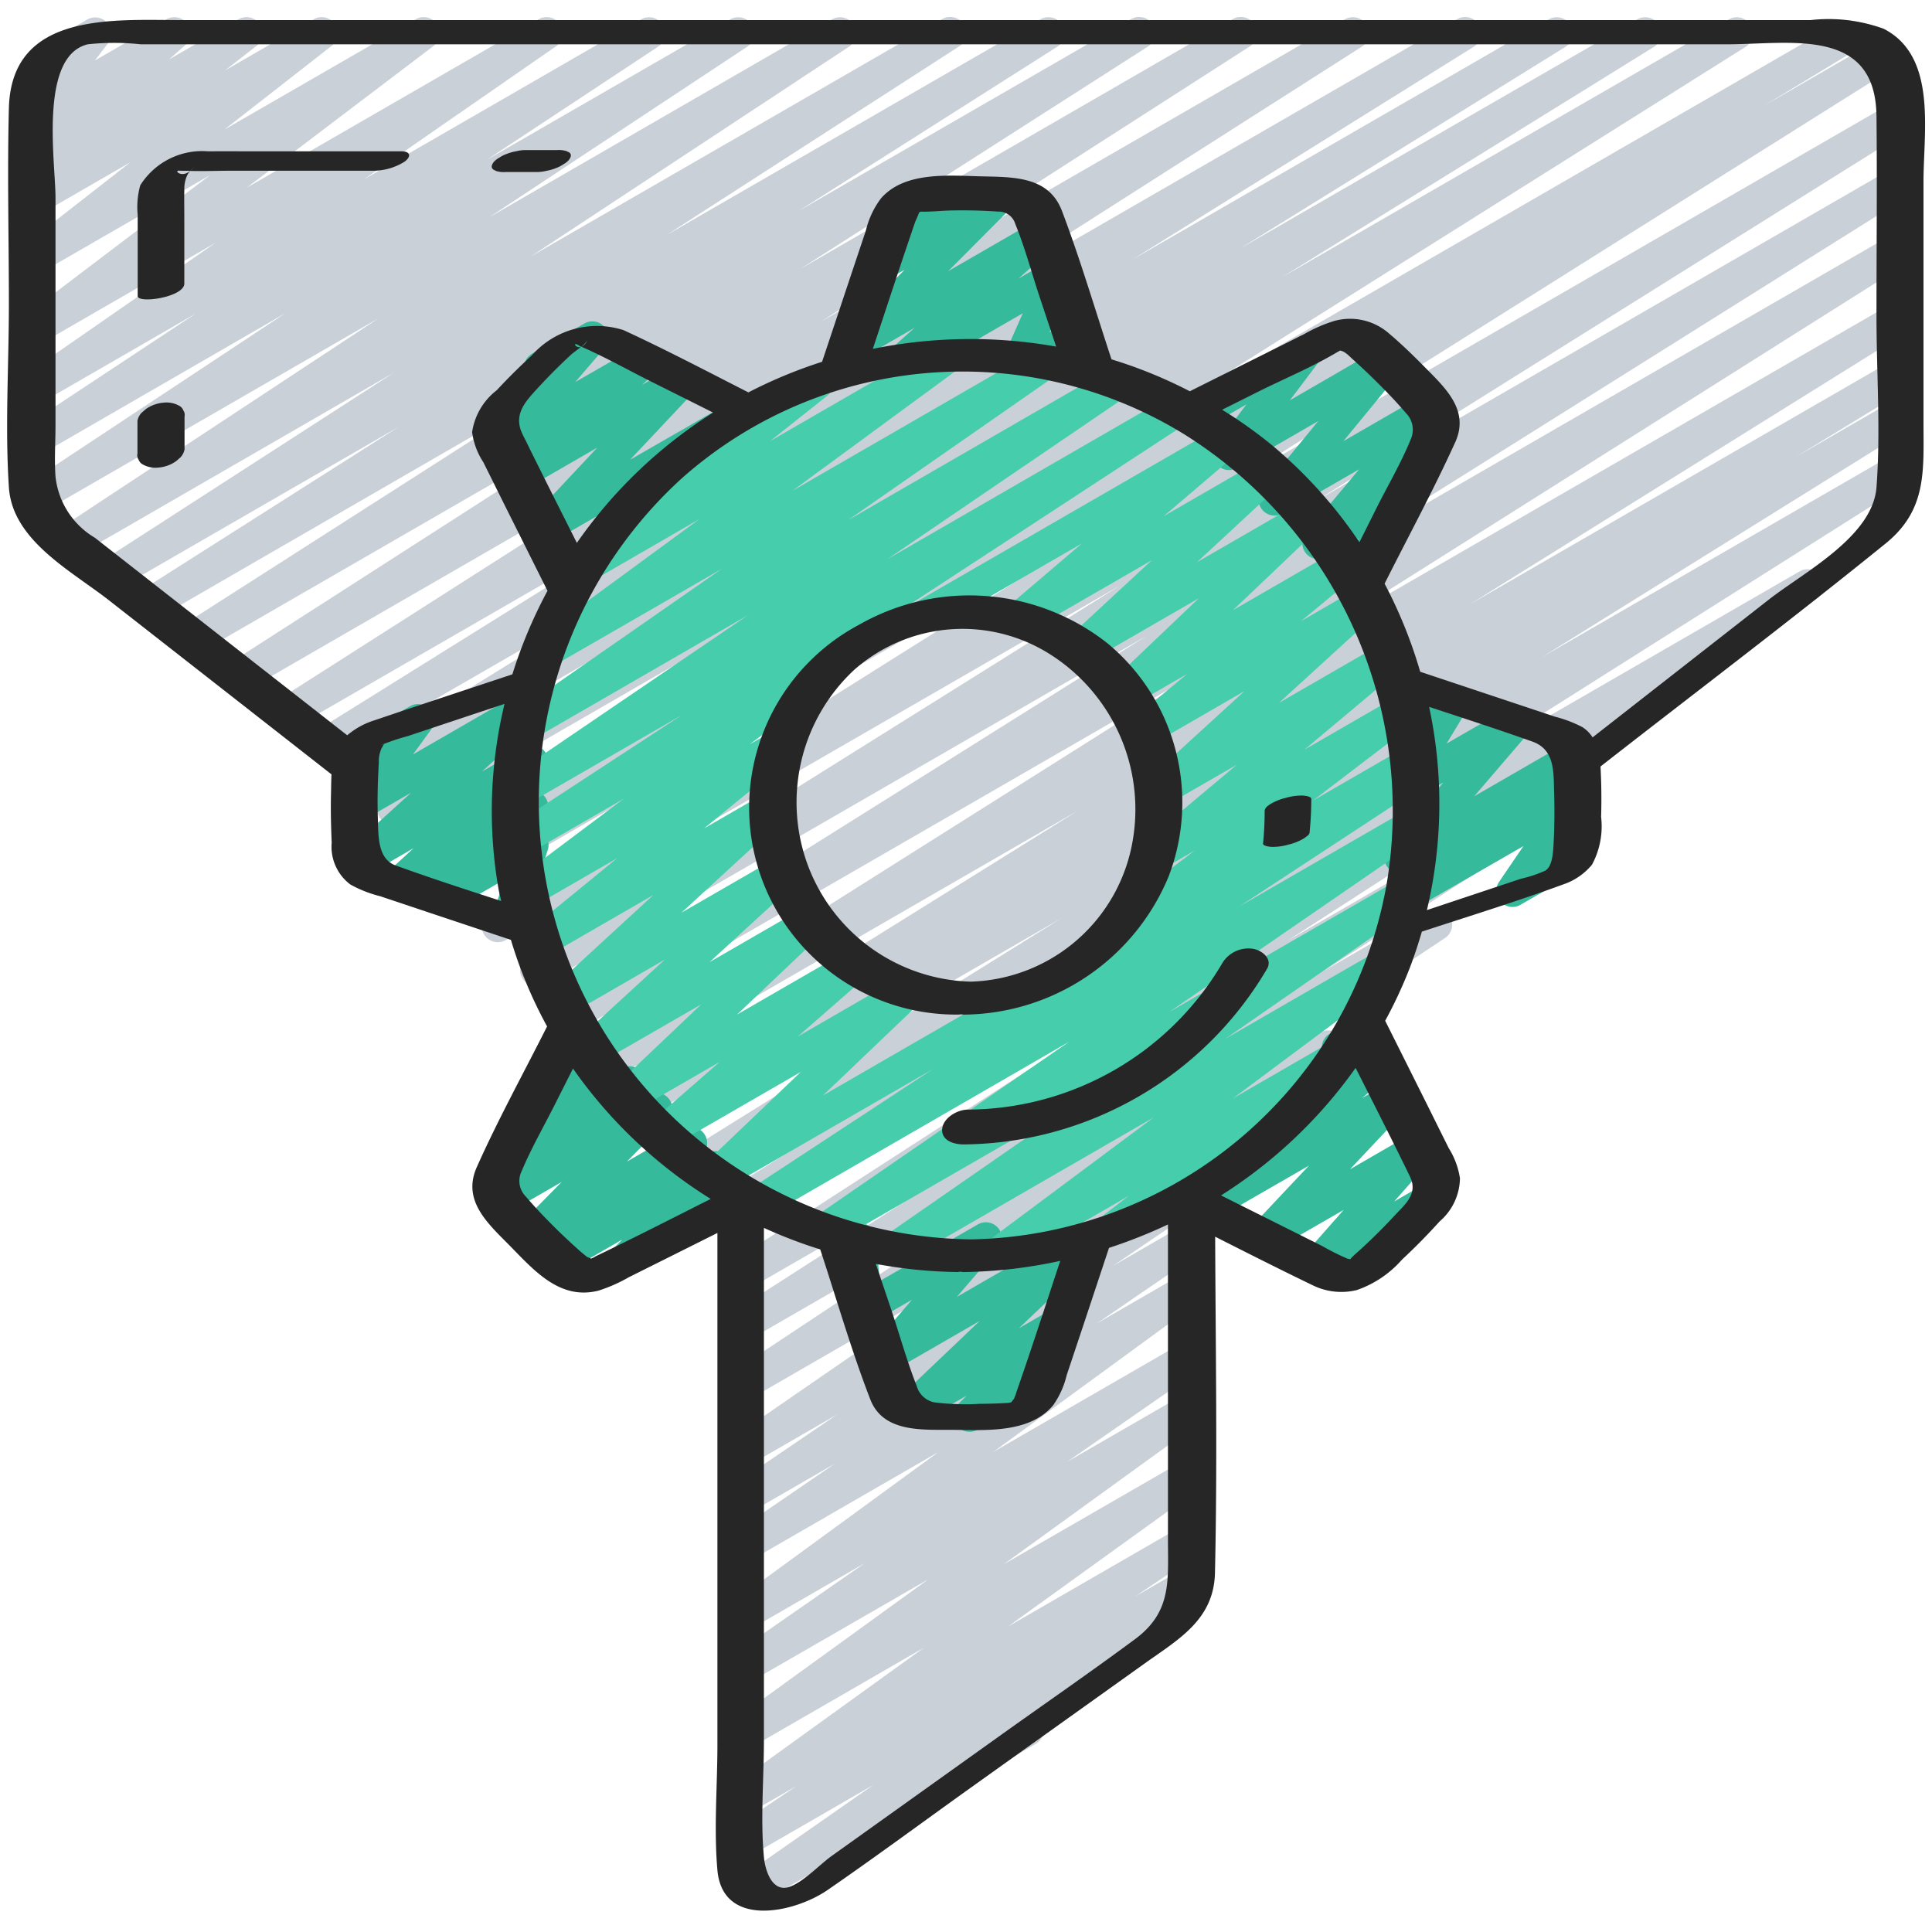
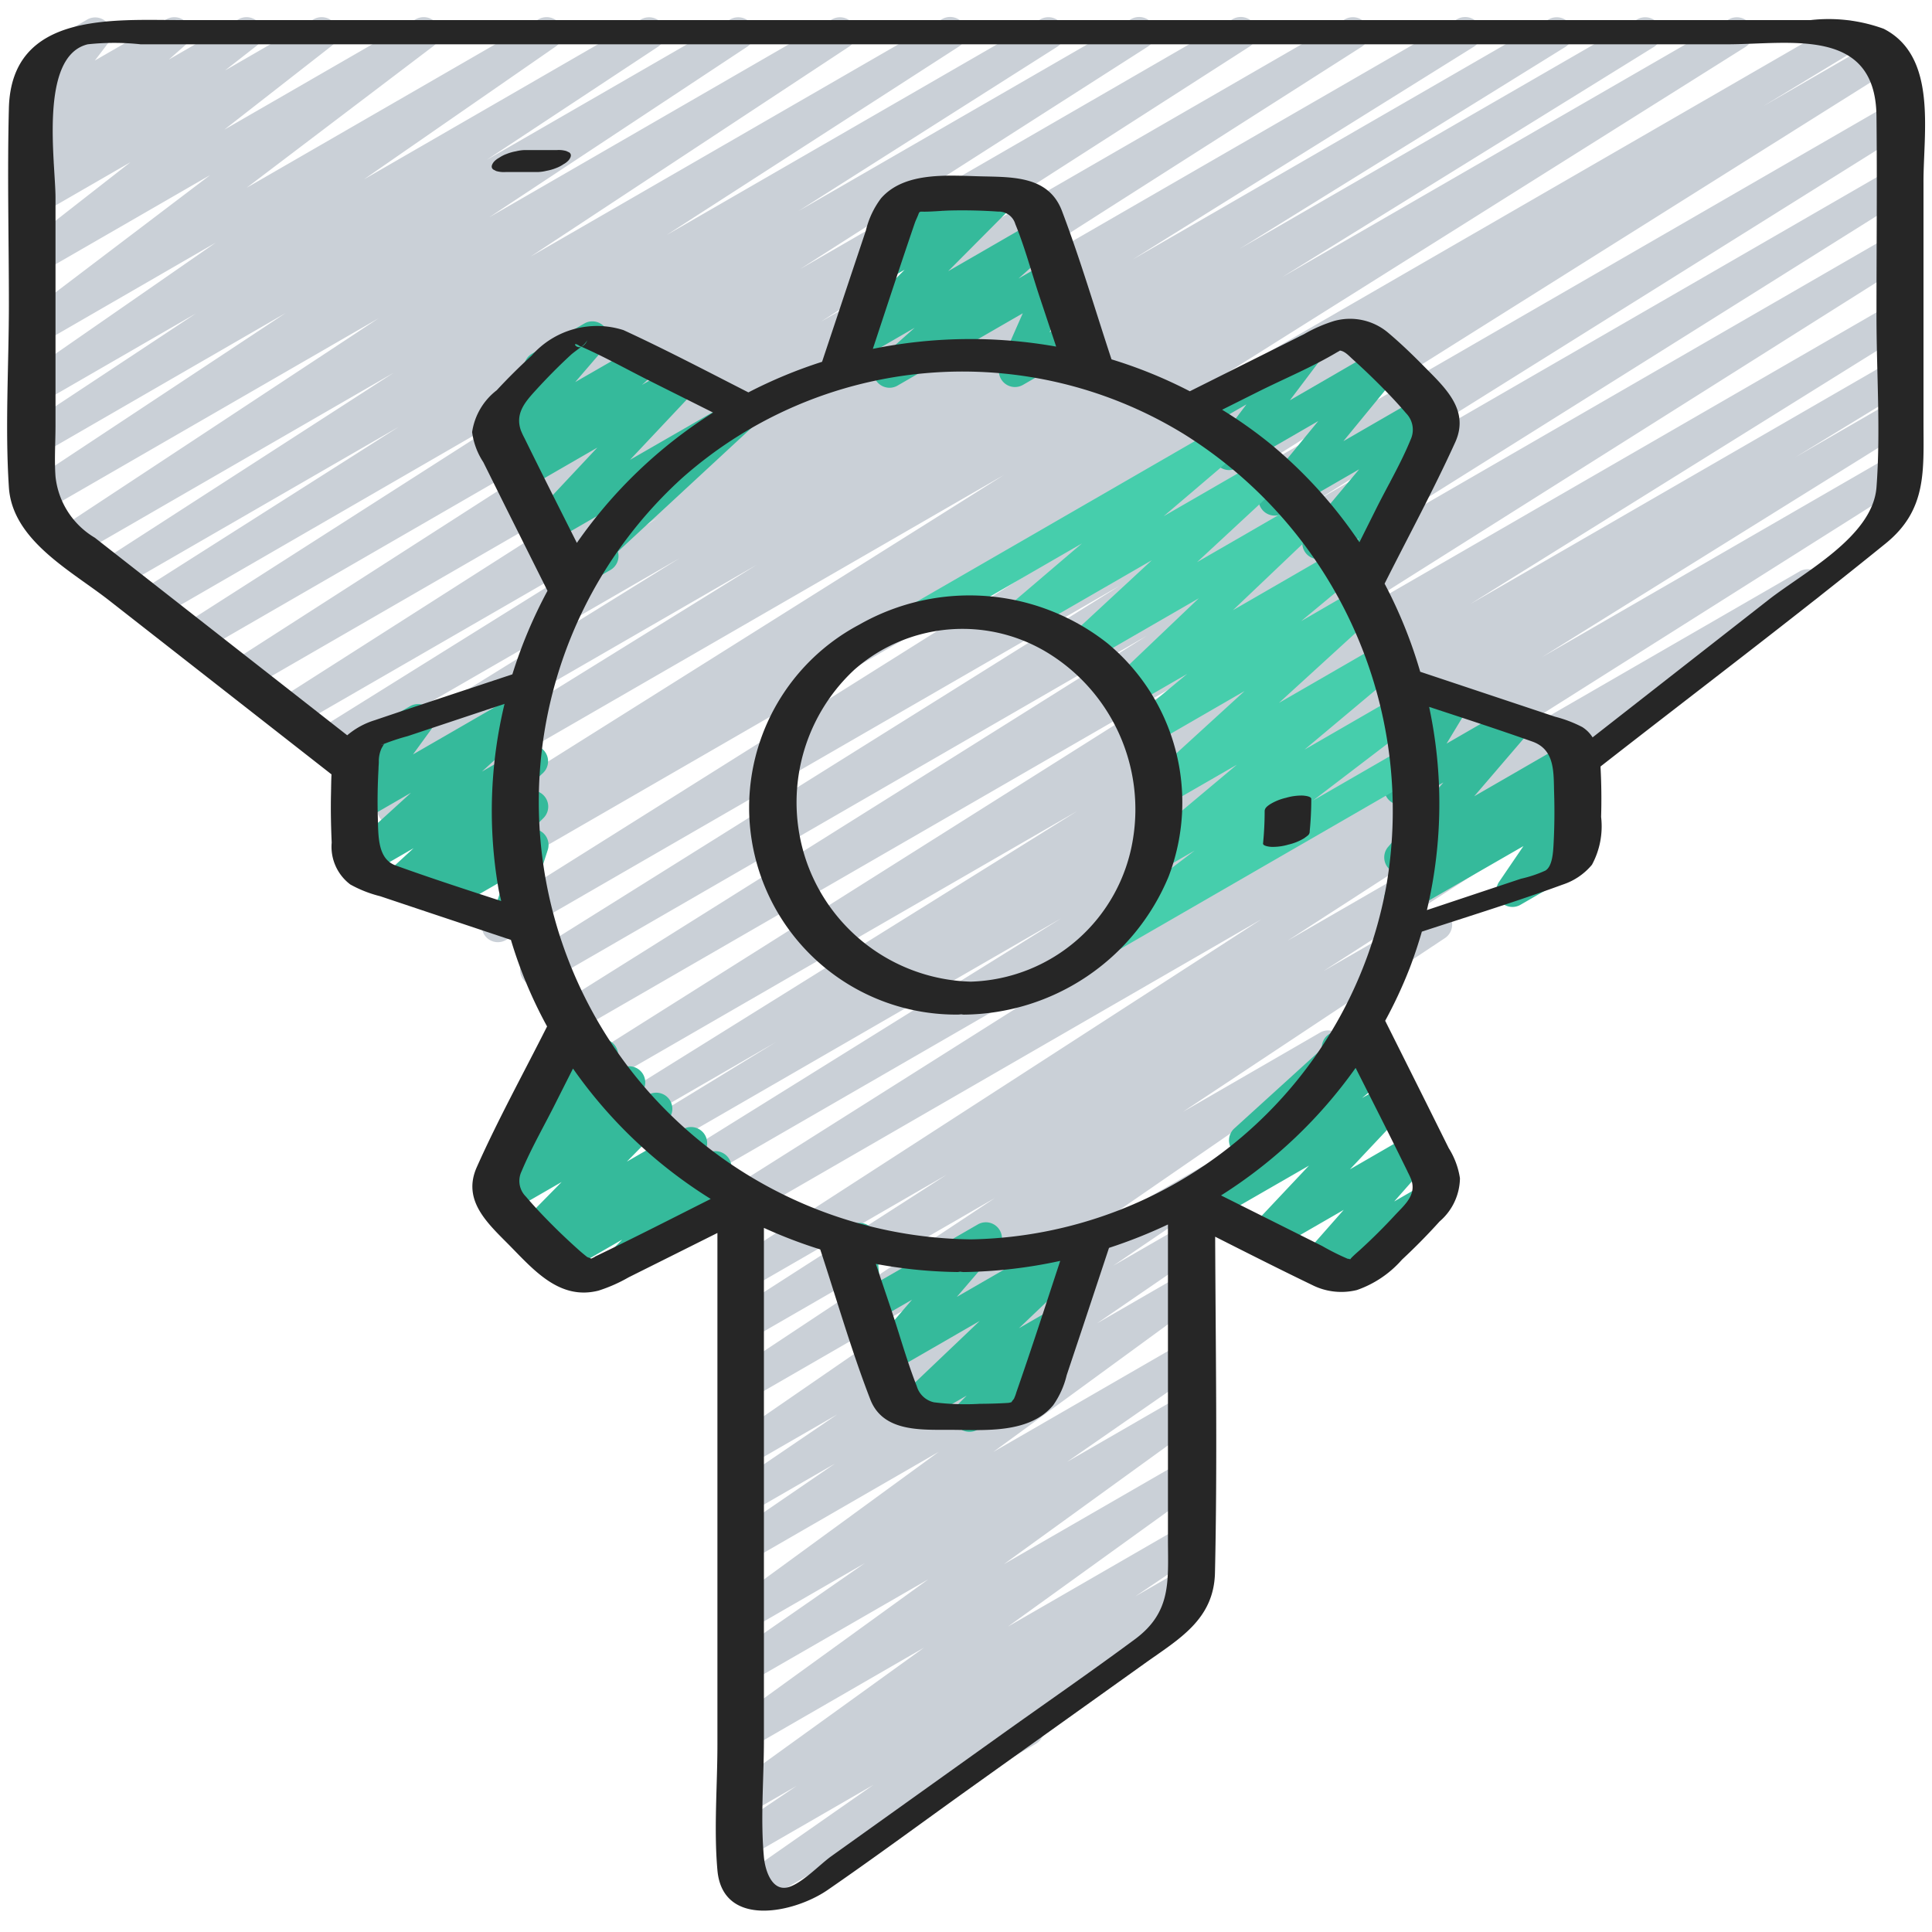
<svg xmlns="http://www.w3.org/2000/svg" id="Icons" viewBox="0 0 60 60">
  <defs>
    <style>.cls-1{fill:#cad0d7;}.cls-2{fill:#35ba9b;}.cls-3{fill:#46ceac;}.cls-4{fill:#262626;}</style>
  </defs>
  <title>009 - Filering Process</title>
  <path class="cls-1" d="M23.376,59.157a.5.5,0,0,1-.286-.91l4.032-2.814-3.843,2.218a.5.5,0,0,1-.529-.847l1.993-1.343-1.464.845a.5.5,0,0,1-.543-.838l5.962-4.3-5.42,3.129a.5.5,0,0,1-.543-.838l6.093-4.411-5.551,3.2a.5.5,0,0,1-.535-.844l4.117-2.859-3.582,2.067a.5.5,0,0,1-.545-.836L29.15,45.09l-5.874,3.39a.5.5,0,0,1-.532-.844l3.188-2.183-2.657,1.533a.5.5,0,0,1-.531-.845L26,43.927,23.275,45.5a.5.5,0,0,1-.534-.844L30.7,39.171l-7.422,4.284a.5.5,0,0,1-.526-.85l8.146-5.4-7.621,4.4a.5.5,0,0,1-.52-.854L29.4,36.481l-6.125,3.537a.5.5,0,0,1-.521-.853L39.171,28.551,23.259,37.737a.5.5,0,0,1-.517-.855l14.733-9.307L22.113,36.443a.5.5,0,0,1-.513-.857l11.352-7.064L21.139,35.343a.5.5,0,0,1-.511-.86L24.1,32.361,20.4,34.5a.5.5,0,0,1-.515-.857l13.58-8.461L19.354,33.327a.5.5,0,0,1-.516-.855L37.17,20.905,18.1,31.913a.5.5,0,0,1-.516-.856l18.027-11.31L16.9,30.553a.5.5,0,0,1-.515-.857L34.777,18.188,15.7,29.2a.5.5,0,0,1-.515-.856L35.639,15.49,14.412,27.745a.5.5,0,0,1-.509-.861l2.885-1.748-3.1,1.79a.5.5,0,0,1-.515-.856L31.179,14.75,12.47,25.551a.5.5,0,0,1-.514-.858l11.55-7.156-12,6.927a.5.5,0,0,1-.514-.858l10.117-6.273-10.72,6.189a.5.5,0,0,1-.515-.857l10.582-6.6L9.179,22.574a.5.5,0,0,1-.519-.854l14.073-8.98L7.7,21.419a.5.5,0,0,1-.52-.854l13.291-8.536L6.218,20.259A.5.5,0,0,1,5.7,19.4l10.786-6.9L4.877,19.21a.5.5,0,0,1-.519-.855l8.027-5.1-8.7,5.023a.5.5,0,0,1-.522-.853l9.066-5.85L2.384,17.26a.5.5,0,0,1-.526-.85l9.9-6.526L1.381,15.874a.5.5,0,0,1-.526-.851l8.014-5.3L1.28,14.107a.5.5,0,0,1-.525-.85l5.326-3.52-4.8,2.772a.5.5,0,0,1-.535-.844L6.7,7.536,1.279,10.668a.5.5,0,0,1-.552-.831l5.8-4.4L1.279,8.465a.5.5,0,0,1-.557-.827l3.329-2.6-2.772,1.6a.5.5,0,0,1-.557-.827L1.7,5.047l-.418.242A.5.5,0,0,1,.7,4.479l.52-.454A.5.5,0,0,1,.632,3.26l.6-.785a.5.5,0,0,1-.156-.924L2.707.608a.5.5,0,0,1,.647.737l-.408.534L5.167.6a.5.5,0,0,1,.578.81l-.5.439L7.405.6a.5.5,0,0,1,.558.827l-.976.762L9.739.6a.5.5,0,0,1,.558.827l-3.331,2.6L12.907.6a.5.5,0,0,1,.553.831l-5.8,4.4L16.724.6a.5.5,0,0,1,.535.844L11.3,5.572,19.913.6a.5.5,0,0,1,.525.85L15.115,4.965,22.682.6a.5.5,0,0,1,.525.85l-8.016,5.3L25.842.6a.5.5,0,0,1,.525.85L16.476,7.97,29.246.6a.5.5,0,0,1,.522.853L20.7,7.3,32.311.6a.5.5,0,0,1,.518.855L24.8,6.553,35.116.6a.5.5,0,0,1,.52.855l-10.785,6.9L38.273.6a.5.5,0,0,1,.521.854L25.5,9.987,41.767.6a.5.5,0,0,1,.518.855L28.212,10.43,45.245.6a.5.5,0,0,1,.515.858L35.17,8.062,48.1.6a.5.5,0,0,1,.513.858L38.5,7.726,50.849.6a.5.5,0,0,1,.513.858L39.81,8.612,53.694.6a.5.5,0,0,1,.516.856l-18,11.318L57.118.7a.5.5,0,0,1,.509.861L54.754,3.3l3.437-1.985a.5.5,0,0,1,.516.856L38.259,15.024,58.72,3.21a.5.5,0,0,1,.515.857L40.844,15.573,58.72,5.252a.5.5,0,0,1,.515.856L41.206,17.419,58.721,7.307a.5.5,0,0,1,.516.856L40.9,19.732,58.721,9.444a.5.5,0,0,1,.514.858L45.654,18.764,58.721,11.22a.5.5,0,0,1,.51.86L55.755,14.2l2.966-1.713a.5.5,0,0,1,.513.858L47.885,20.41l10.836-6.257a.5.5,0,0,1,.516.856L44.5,24.32,55.89,17.744a.5.5,0,0,1,.521.853L39.987,29.214l7.23-4.174a.5.5,0,0,1,.52.854L41.1,30.158l3.256-1.879a.5.5,0,0,1,.526.849l-8.143,5.4L41,32.065a.5.5,0,0,1,.534.844l-7.952,5.484,3.721-2.148a.5.5,0,0,1,.531.846l-3.262,2.217L36.72,38.07a.5.5,0,0,1,.532.845L34.064,41.1l2.657-1.534a.5.5,0,0,1,.545.836l-6.42,4.69L36.721,41.7a.5.5,0,0,1,.535.843L33.138,45.4l3.583-2.068a.5.5,0,0,1,.543.838l-6.09,4.409,5.547-3.2a.5.5,0,0,1,.543.838l-5.964,4.3,5.421-3.129a.5.5,0,0,1,.529.847l-1.993,1.343,1.464-.845a.5.5,0,0,1,.536.843L32.02,53.235a.5.5,0,0,1,.148.922L23.626,59.09A.491.491,0,0,1,23.376,59.157Z" />
  <path class="cls-2" d="M27.625,12.042a.5.5,0,0,1-.332-.874l1.114-.99-1.7.984a.5.5,0,0,1-.6-.785l1.987-2-.563.325a.5.5,0,0,1-.644-.741l.607-.781a.5.5,0,0,1,.036-.844l1.21-.7a.5.5,0,0,1,.645.74l-.14.179,1.591-.918a.5.5,0,0,1,.6.785l-1.989,2,2.714-1.567a.5.5,0,0,1,.582.807l-1.114.99.957-.552a.5.5,0,0,1,.708.634l-.7,1.588.628-.363a.5.5,0,0,1,.5.867l-1.951,1.126a.5.5,0,0,1-.708-.635l.7-1.588-3.884,2.243A.489.489,0,0,1,27.625,12.042Z" />
  <path class="cls-2" d="M17.633,18.382a.5.5,0,0,1-.34-.866L19.5,15.473l-2.358,1.361a.5.5,0,0,1-.616-.774l2.025-2.16-2.233,1.289a.5.5,0,0,1-.585-.8L16.161,14l-.34.2a.5.5,0,0,1-.629-.758l1.356-1.578a.5.5,0,0,1-.026-.88l1.624-.937a.5.5,0,0,1,.629.759l-.911,1.06,1.912-1.1a.5.5,0,0,1,.585.805l-.425.383,1.04-.6a.5.5,0,0,1,.615.775L19.566,14.28l3.3-1.9a.5.5,0,0,1,.59.8l-4.267,3.95a.5.5,0,0,1-.231.571l-1.073.619A.489.489,0,0,1,17.633,18.382Z" />
  <path class="cls-2" d="M15.78,29.065a.5.5,0,0,1-.475-.654l.353-1.09-1.706.985a.5.5,0,0,1-.6-.786l.149-.15-.862.5a.5.5,0,0,1-.588-.8l.794-.729-1.383.8a.5.5,0,0,1-.587-.8l1.889-1.721-1.48.854a.5.5,0,0,1-.654-.728l.61-.839a.5.5,0,0,1-.322-.927l1.814-1.047a.5.5,0,0,1,.654.727l-.56.769,3.441-1.986a.5.5,0,0,1,.587.8l-1.888,1.72,1.309-.756a.5.5,0,0,1,.588.8l-.793.729.213-.123a.5.5,0,0,1,.6.787l-.342.342a.5.5,0,0,1,.47.654l-.4,1.236a.5.5,0,0,1,.186.93L16.03,29A.508.508,0,0,1,15.78,29.065Z" />
  <path class="cls-2" d="M19.444,39.588a.5.5,0,0,1-.357-.85l.235-.241-1.764,1.019a.5.5,0,0,1-.577-.812l.135-.116-.339.2A.5.5,0,0,1,16.171,38l1.271-1.292-1.628.939a.5.5,0,0,1-.585-.8l.638-.577a.493.493,0,0,1-.454-.188.5.5,0,0,1,.033-.655L16.5,34.331a.462.462,0,0,1-.117-.091.5.5,0,0,1-.058-.616l.775-1.2a.5.5,0,0,1,.217-.61L17.7,31.6a.5.5,0,0,1,.67.7l-.081.125.158-.091a.5.5,0,0,1,.611.779l-.436.453.676-.39a.5.5,0,0,1,.586.8l-.5.452L20.133,34a.5.5,0,0,1,.606.783l-1.271,1.292,1.744-1.007a.5.5,0,0,1,.576.812L21.65,36l.317-.183a.5.5,0,0,1,.607.783l-.235.241.418-.241a.5.5,0,0,1,.5.865l-3.563,2.057A.5.5,0,0,1,19.444,39.588Z" />
  <path class="cls-2" d="M30.107,44.466a.5.5,0,0,1-.356-.851l.269-.273-1.508.87a.5.5,0,0,1-.595-.8l2.508-2.388-2.752,1.588a.5.5,0,0,1-.629-.759l1.28-1.49-1.175.678a.494.494,0,0,1-.479.012.507.507,0,0,1-.269-.4l-.136-1.43a.5.5,0,0,1-.243-.933l.424-.244a.5.5,0,0,1,.748.385l.129,1.352,3.044-1.757a.5.5,0,0,1,.629.759l-1.281,1.491,3.84-2.216a.5.5,0,0,1,.594.8L31.644,41.25l1.053-.608a.5.5,0,0,1,.607.783l-.712.725a.5.5,0,0,1,.09.907L30.357,44.4A.49.49,0,0,1,30.107,44.466Z" />
  <path class="cls-2" d="M40.905,39.766a.5.5,0,0,1-.375-.83l1.2-1.362-2.253,1.3a.5.5,0,0,1-.615-.775l1.789-1.9L37.6,37.957a.5.5,0,0,1-.569-.818L38.543,35.9a.507.507,0,0,1-.279-.19.5.5,0,0,1,.068-.665l2.719-2.47A.5.5,0,0,1,41.3,32.1l.8-.459a.5.5,0,0,1,.586.8l-.229.208.115-.066a.5.5,0,0,1,.569.818l-.842.7.8-.462a.5.5,0,0,1,.614.775l-1.789,1.9,1.95-1.126a.5.5,0,0,1,.625.762l-1.2,1.362.882-.509a.5.5,0,0,1,.5.865L41.155,39.7A.49.49,0,0,1,40.905,39.766Z" />
  <path class="cls-2" d="M43.49,28.4a.5.5,0,0,1-.315-.888l.541-.44a.5.5,0,0,1-.605-.773L44.826,24.3l-1.086.627a.5.5,0,0,1-.678-.692l.659-1.087A.5.5,0,0,1,43,22.6l.166-.737a.483.483,0,0,1-.11-.131.5.5,0,0,1,.182-.683l.317-.183a.5.5,0,0,1,.738.542l-.067.3.678-.393a.5.5,0,0,1,.678.692l-.657,1.086,1.944-1.123a.5.5,0,0,1,.629.759l-1.715,2,2.842-1.641a.5.5,0,0,1,.565.821l-.537.437.055-.031a.5.5,0,0,1,.663.714l-.757,1.111a.5.5,0,0,1,.475.88l-1.869,1.079a.5.5,0,0,1-.663-.715l.755-1.108L43.74,28.332A.5.5,0,0,1,43.49,28.4Z" />
  <path class="cls-2" d="M42.026,18.449a.5.5,0,0,1-.424-.764l.6-.969-1.009.583a.5.5,0,0,1-.633-.754l1.65-1.971-2.372,1.37a.5.5,0,0,1-.637-.751l1.738-2.116L38.425,14.53a.5.5,0,0,1-.65-.735l.935-1.237-1.431.826a.5.5,0,0,1-.5-.866l3.564-2.058a.5.5,0,0,1,.649.735l-.934,1.237,2.764-1.6a.5.5,0,0,1,.637.75L41.721,13.7l2.438-1.408a.5.5,0,0,1,.634.754l-1.65,1.971.289-.167a.5.5,0,0,1,.674.7l-1.16,1.866v0a.5.5,0,0,1-.182.683l-.489.282A.5.5,0,0,1,42.026,18.449Z" />
  <path class="cls-3" d="M34.259,29.707a.5.5,0,0,1-.3-.9L37.1,26.416l-1.04.6a.5.5,0,0,1-.572-.816l2.925-2.452L36.24,25a.5.5,0,0,1-.587-.8l3-2.74-2.862,1.653a.5.5,0,0,1-.569-.818l1.646-1.366-1.7.983a.5.5,0,0,1-.595-.8l2.657-2.532-3.4,1.963a.5.5,0,0,1-.59-.8l2.53-2.344-3.874,2.236a.5.5,0,0,1-.575-.814L33.6,16.877l-4.7,2.715a.5.5,0,0,1-.5-.866l9.451-5.456a.5.5,0,0,1,.574.814l-2.286,1.947,2.976-1.718a.5.5,0,0,1,.59.8l-2.528,2.344,3.175-1.833a.5.5,0,0,1,.594.8L38.291,18.95l3.193-1.844a.5.5,0,0,1,.57.818l-1.648,1.367,1.725-1a.5.5,0,0,1,.587.8l-3,2.739,3.144-1.815a.5.5,0,0,1,.572.816l-2.922,2.45,2.854-1.648a.5.5,0,0,1,.553.83l-3.144,2.4,2.781-1.605a.5.5,0,0,1,.5.866l-9.55,5.513A.491.491,0,0,1,34.259,29.707Z" />
-   <path class="cls-3" d="M31.132,39.326a.5.5,0,0,1-.3-.9l4.99-3.719-7.71,4.451a.5.5,0,0,1-.535-.844l5.887-4.083L25.887,38.6a.5.5,0,0,1-.533-.844l7.851-5.405L23.862,37.75a.5.5,0,0,1-.524-.851l5.63-3.695-6.527,3.768a.5.5,0,0,1-.595-.794l3.022-2.887-4.053,2.34a.5.5,0,0,1-.578-.81l2.116-1.843-2.615,1.508a.5.5,0,0,1-.594-.795l2.634-2.5L18.59,33.029a.5.5,0,0,1-.588-.8L20.647,29.8l-2.9,1.676a.5.5,0,0,1-.589-.8l3.131-2.88-3.248,1.875a.5.5,0,0,1-.566-.819l2.691-2.2-2.58,1.49a.5.5,0,0,1-.55-.833l3.331-2.5-2.947,1.7a.5.5,0,0,1-.523-.851l5.273-3.448-4.813,2.778a.5.5,0,0,1-.531-.846l7.392-5.031-6.655,3.843a.5.5,0,0,1-.536-.844l6.383-4.441L17.2,20.673a.5.5,0,0,1-.546-.836l5.065-3.716-3.2,1.85a.5.5,0,0,1-.561-.825L20.84,14.86a.5.5,0,0,1-.042-.888l4.315-2.492a.5.5,0,0,1,.561.825L23.915,13.7l5.213-3.01a.5.5,0,0,1,.546.836l-5.066,3.717,7.57-4.37a.5.5,0,0,1,.535.843l-6.382,4.441,8.084-4.668a.5.5,0,0,1,.531.847l-7.391,5.031,8.726-5.039a.5.5,0,0,1,.524.852l-10.17,6.649a.48.48,0,0,1,.1.111.5.5,0,0,1-.117.675l-3.333,2.5.706-.407a.5.5,0,0,1,.567.819l-2.692,2.2,1.841-1.063a.5.5,0,0,1,.589.8l-3.132,2.88,2.928-1.69a.5.5,0,0,1,.588.8l-2.644,2.426,2.895-1.672a.5.5,0,0,1,.594.8l-2.635,2.5,3.429-1.98a.5.5,0,0,1,.578.81L24.78,32.188l3.2-1.847a.5.5,0,0,1,.6.795l-3.022,2.885L43.594,23.606a.5.5,0,0,1,.524.851l-5.623,3.69,5.133-2.963a.5.5,0,0,1,.533.845l-7.849,5.4,7.1-4.1a.5.5,0,0,1,.535.844l-5.887,4.084,4.666-2.694a.5.5,0,0,1,.548.834l-4.987,3.717,2.99-1.726a.5.5,0,0,1,.554.83l-2.579,1.97a.479.479,0,0,1,.136.153.5.5,0,0,1-.183.682L34.888,38.52a.5.5,0,0,1-.554-.831l.725-.552-3.677,2.122A.491.491,0,0,1,31.132,39.326Z" />
  <path class="cls-4" d="M58.5.894a4.985,4.985,0,0,0-2.27-.27H5.666C3.531.624.352.351.276,3.36c-.052,2.025,0,4.058,0,6.084,0,1.883-.123,3.81,0,5.689.107,1.648,1.928,2.588,3.107,3.509l5.781,4.522,1.131.885c-.011.208-.011.418-.016.619-.011.5,0,1,.022,1.5a1.466,1.466,0,0,0,.578,1.3,3.792,3.792,0,0,0,.928.365l1.494.5,2.566.856a13.914,13.914,0,0,0,1.123,2.688c-.73,1.451-1.522,2.887-2.183,4.37-.458,1.028.324,1.732,1,2.414.767.778,1.571,1.73,2.782,1.42a4.811,4.811,0,0,0,.935-.413l1.432-.715,1.324-.662v15.89c0,1.282-.114,2.622,0,3.9.16,1.807,2.376,1.334,3.42.616,1.5-1.034,2.971-2.123,4.455-3.184l5.4-3.857c1.051-.751,2.145-1.355,2.177-2.815.078-3.474.02-6.957.006-10.434,1.005.509,2.011,1.017,3.025,1.506a2.011,2.011,0,0,0,1.377.15,3.3,3.3,0,0,0,1.4-.944q.61-.567,1.168-1.186a1.8,1.8,0,0,0,.632-1.342,2.446,2.446,0,0,0-.348-.934l-.7-1.408q-.637-1.275-1.274-2.548a14.153,14.153,0,0,0,.763-1.64c.142-.372.266-.749.376-1.128,1.459-.478,2.931-.932,4.371-1.46a1.981,1.981,0,0,0,.912-.618,2.509,2.509,0,0,0,.284-1.485q.023-.763-.017-1.527c0-.013,0-.026,0-.04,2.952-2.306,5.946-4.568,8.856-6.927,1.286-1.043,1.173-2.259,1.173-3.753V5.7C59.724,4.138,60.187,1.756,58.5.894ZM12.289,26.878c-.568-.206-.538-.916-.556-1.516-.015-.495-.005-.991.022-1.486,0-.06.007-.126.009-.19a.146.146,0,0,0,0-.029.969.969,0,0,1,.086-.418c-.011.02.05-.089.074-.13-.005-.005-.116.046-.073.021.023-.013.053-.018.078-.029h0a6.967,6.967,0,0,1,.729-.239l1.473-.491,1.538-.512a14.167,14.167,0,0,0-.189,5.738c.022.131.059.256.085.385C14.47,27.625,13.372,27.27,12.289,26.878ZM18,10.743a.079.079,0,0,0,.026.013l.027.013a.7.7,0,0,0,.185-.2.373.373,0,0,1-.178.2c.737.323,1.449.725,2.168,1.084l1.918.96a14.734,14.734,0,0,0-4.231,4.047c-.544-1.082-1.092-2.164-1.626-3.252a2.481,2.481,0,0,1-.112-.239c-.187-.531.135-.892.472-1.261s.7-.738,1.076-1.084c.071-.066.2-.156.317-.249C17.867,10.829,17.756,10.58,18,10.743ZM28.584,6.574a.837.837,0,0,1,.106,0c.274,0,.552-.03.827-.037.494-.011.984,0,1.477.034a.537.537,0,0,1,.538.389c.3.73.507,1.519.757,2.269q.255.766.511,1.535a15.226,15.226,0,0,0-5.693.07c.43-1.3.855-2.6,1.3-3.9.036-.105.091-.205.126-.308C28.538,6.606,28.563,6.588,28.584,6.574Zm-.01,0c-.034.014-.055.007,0,0Zm8.205,6.914a13.78,13.78,0,0,1,6.283,13.976A13.354,13.354,0,0,1,30.148,38.49a13.588,13.588,0,0,1-8.97-23.639A13.128,13.128,0,0,1,36.779,13.488Zm4.839-2.6c.154.021.288.177.395.272q.334.3.656.616c.345.339.685.689,1,1.06a.729.729,0,0,1,.143.808c-.307.755-.74,1.48-1.1,2.208l-.494.988a14.3,14.3,0,0,0-2.716-3.015,13.892,13.892,0,0,0-1.548-1.1l1.114-.557c.811-.406,1.676-.764,2.455-1.228A1,1,0,0,0,41.618,10.885Zm-10.2,32.654a.4.4,0,0,1-.116.027c-.292.018-.585.026-.877.028A7.706,7.706,0,0,1,29,43.549a.719.719,0,0,1-.529-.5c-.3-.763-.522-1.565-.781-2.342L27.2,39.251a14.667,14.667,0,0,0,2.54.253.718.718,0,0,0,.079-.012.847.847,0,0,0,.107.013,15.072,15.072,0,0,0,3-.347c-.448,1.359-.888,2.722-1.359,4.072a1.379,1.379,0,0,1-.081.217A.632.632,0,0,0,31.416,43.539Zm-12.94-4.513a.94.94,0,0,1-.123.06c-.008-.016-.108-.042-.12-.052-.086-.067-.168-.136-.25-.208q-.336-.3-.655-.61c-.345-.339-.685-.689-1-1.06a.683.683,0,0,1-.135-.776c.315-.753.739-1.478,1.1-2.208l.5-.99a14.678,14.678,0,0,0,4.277,4.049C20.877,37.836,19.684,38.447,18.476,39.026ZM35.257,50.9c-1.4,1.037-2.836,2.026-4.252,3.039l-5.19,3.709c-.352.252-.922.858-1.35.965-.483.12-.7-.5-.741-.942-.111-1.185,0-2.436,0-3.625V38.133a14.938,14.938,0,0,0,1.749.669c.511,1.549.965,3.133,1.553,4.653.4,1.043,1.62.943,2.551.95,1.032.008,2.4.114,3.13-.764a2.712,2.712,0,0,0,.42-.934l.514-1.54.8-2.413a15.637,15.637,0,0,0,1.831-.727v9.821C36.276,49.105,36.382,50.061,35.257,50.9Zm8.458-14.507a2.481,2.481,0,0,1,.112.239c.171.484-.209.787-.511,1.113q-.519.561-1.084,1.076c-.036.033-.391.337-.268.286-.024.01-.164-.042-.08,0-.009,0-.017-.01-.026-.013a7.54,7.54,0,0,1-.8-.4l-1.4-.7-1.738-.869A14.832,14.832,0,0,0,42.1,33.165C42.643,34.238,43.186,35.31,43.715,36.388ZM48.25,26.164c-.015.279-.031.737-.257.873a3.857,3.857,0,0,1-.758.253l-1.528.509-1.393.465a14.368,14.368,0,0,0,.069-6.311c1.07.351,2.14.7,3.2,1.075.718.252.662.963.682,1.61Q48.289,25.4,48.25,26.164ZM58.276,15.133c-.117,1.534-2.263,2.642-3.348,3.491L49.459,22.9a1.023,1.023,0,0,0-.321-.321,3.948,3.948,0,0,0-.844-.321l-1.518-.506-2.67-.89A14.551,14.551,0,0,0,43,18.126c.732-1.458,1.516-2.9,2.191-4.386.462-1.015-.323-1.708-.987-2.382-.356-.361-.724-.714-1.112-1.04a1.836,1.836,0,0,0-1.662-.349,4.582,4.582,0,0,0-.936.411l-1.431.715-2.112,1.056a14.462,14.462,0,0,0-2.432-.991c-.508-1.537-.966-3.1-1.541-4.615C32.572,5.486,31.5,5.5,30.53,5.478c-1.022-.02-2.422-.174-3.169.681a2.711,2.711,0,0,0-.472,1.006l-.5,1.494q-.429,1.289-.859,2.577a14.784,14.784,0,0,0-2.288.95c-1.287-.656-2.569-1.33-3.879-1.934a2.7,2.7,0,0,0-2.854.793q-.564.515-1.083,1.075a2.008,2.008,0,0,0-.764,1.3,2.223,2.223,0,0,0,.348.934l.7,1.408,1.293,2.586a14.718,14.718,0,0,0-1.091,2.594c-1.426.474-2.854.944-4.277,1.426a2.413,2.413,0,0,0-.852.467L2.946,16.7a2.517,2.517,0,0,1-1.222-1.9c-.039-.526,0-1.069,0-1.6V6.141c0-1.088-.524-4.394,1-4.765a7.666,7.666,0,0,1,1.645,0H53.63c1.952,0,4.615-.561,4.646,2.23.022,2.07,0,4.142,0,6.212C58.276,11.572,58.409,13.384,58.276,15.133Z" />
  <path class="cls-4" d="M29.744,31.509c.036,0,.077-.006.115-.008a.529.529,0,0,0,.071.009,6.949,6.949,0,0,0,6.362-4.288A6.421,6.421,0,0,0,34.4,19.983a6.915,6.915,0,0,0-7.717-.583,6.429,6.429,0,0,0,3.063,12.109ZM26.531,20.8a5.08,5.08,0,0,1,6.113-.459,5.7,5.7,0,0,1,2.542,5.712,5.261,5.261,0,0,1-5.039,4.433,5.563,5.563,0,0,1-5.053-3.6A5.622,5.622,0,0,1,26.531,20.8Z" />
  <path class="cls-4" d="M18.049,10.769l-.011.01.018-.006Z" />
  <path class="cls-4" d="M11.931,23.1h0l0,.008h0C11.937,23.093,11.934,23.1,11.931,23.1Z" />
  <path class="cls-4" d="M17.588,4.691A.845.845,0,0,0,17.3,4.66h-1a1.294,1.294,0,0,0-.278.039,1.435,1.435,0,0,0-.288.082A1.035,1.035,0,0,0,15.5,4.9a.609.609,0,0,0-.165.129c-.053.07-.105.165-.016.236l.091.047a.845.845,0,0,0,.287.031h1a1.294,1.294,0,0,0,.278-.039,1.435,1.435,0,0,0,.288-.082A1.035,1.035,0,0,0,17.5,5.1a.609.609,0,0,0,.165-.129c.053-.07.105-.165.016-.236Z" />
-   <path class="cls-4" d="M12.468,4.7H8.024c-.519,0-1.037-.005-1.556,0A2.268,2.268,0,0,0,4.355,5.757a2.534,2.534,0,0,0-.079.919V9.194c0,.245,1.448.037,1.448-.388V6.829c0-.317-.006-.634,0-.951a1,1,0,0,1,.1-.455.475.475,0,0,1,.088-.114c.434.011.873-.007,1.3-.007h4.319a1.843,1.843,0,0,0,1.024-.275C12.764,4.882,12.771,4.7,12.468,4.7Zm-6.9.6c.111.009.226,0,.34.007C5.638,5.538,5.383,5.286,5.57,5.3Zm.35,0a1.066,1.066,0,0,0,.106-.117A.687.687,0,0,1,5.92,5.3Z" />
-   <path class="cls-4" d="M5.563,12.6a.808.808,0,0,0-.489-.095,1.113,1.113,0,0,0-.546.2l-.127.111a.482.482,0,0,0-.132.253V14.09a.234.234,0,0,0,.036.187.269.269,0,0,0,.132.148.794.794,0,0,0,.489.095,1.1,1.1,0,0,0,.546-.2l.127-.111a.478.478,0,0,0,.132-.253V12.935a.236.236,0,0,0-.036-.187A.272.272,0,0,0,5.563,12.6Z" />
-   <path class="cls-4" d="M30.061,34.459c-.318,0-.761.245-.8.593-.037.38.381.491.674.489a11.048,11.048,0,0,0,9.413-5.452c.187-.318-.168-.584-.446-.625a.949.949,0,0,0-.942.447A9.217,9.217,0,0,1,30.061,34.459Z" />
  <path class="cls-4" d="M39.481,26.3a1.7,1.7,0,0,0,.531-.07,1.661,1.661,0,0,0,.494-.2l.1-.076a.159.159,0,0,0,.068-.142c.033-.332.049-.666.049-1,0-.087-.221-.1-.255-.105a1.7,1.7,0,0,0-.53.07,1.667,1.667,0,0,0-.495.2c-.078.054-.168.112-.168.218,0,.334-.017.668-.05,1C39.217,26.28,39.457,26.3,39.481,26.3Z" />
</svg>